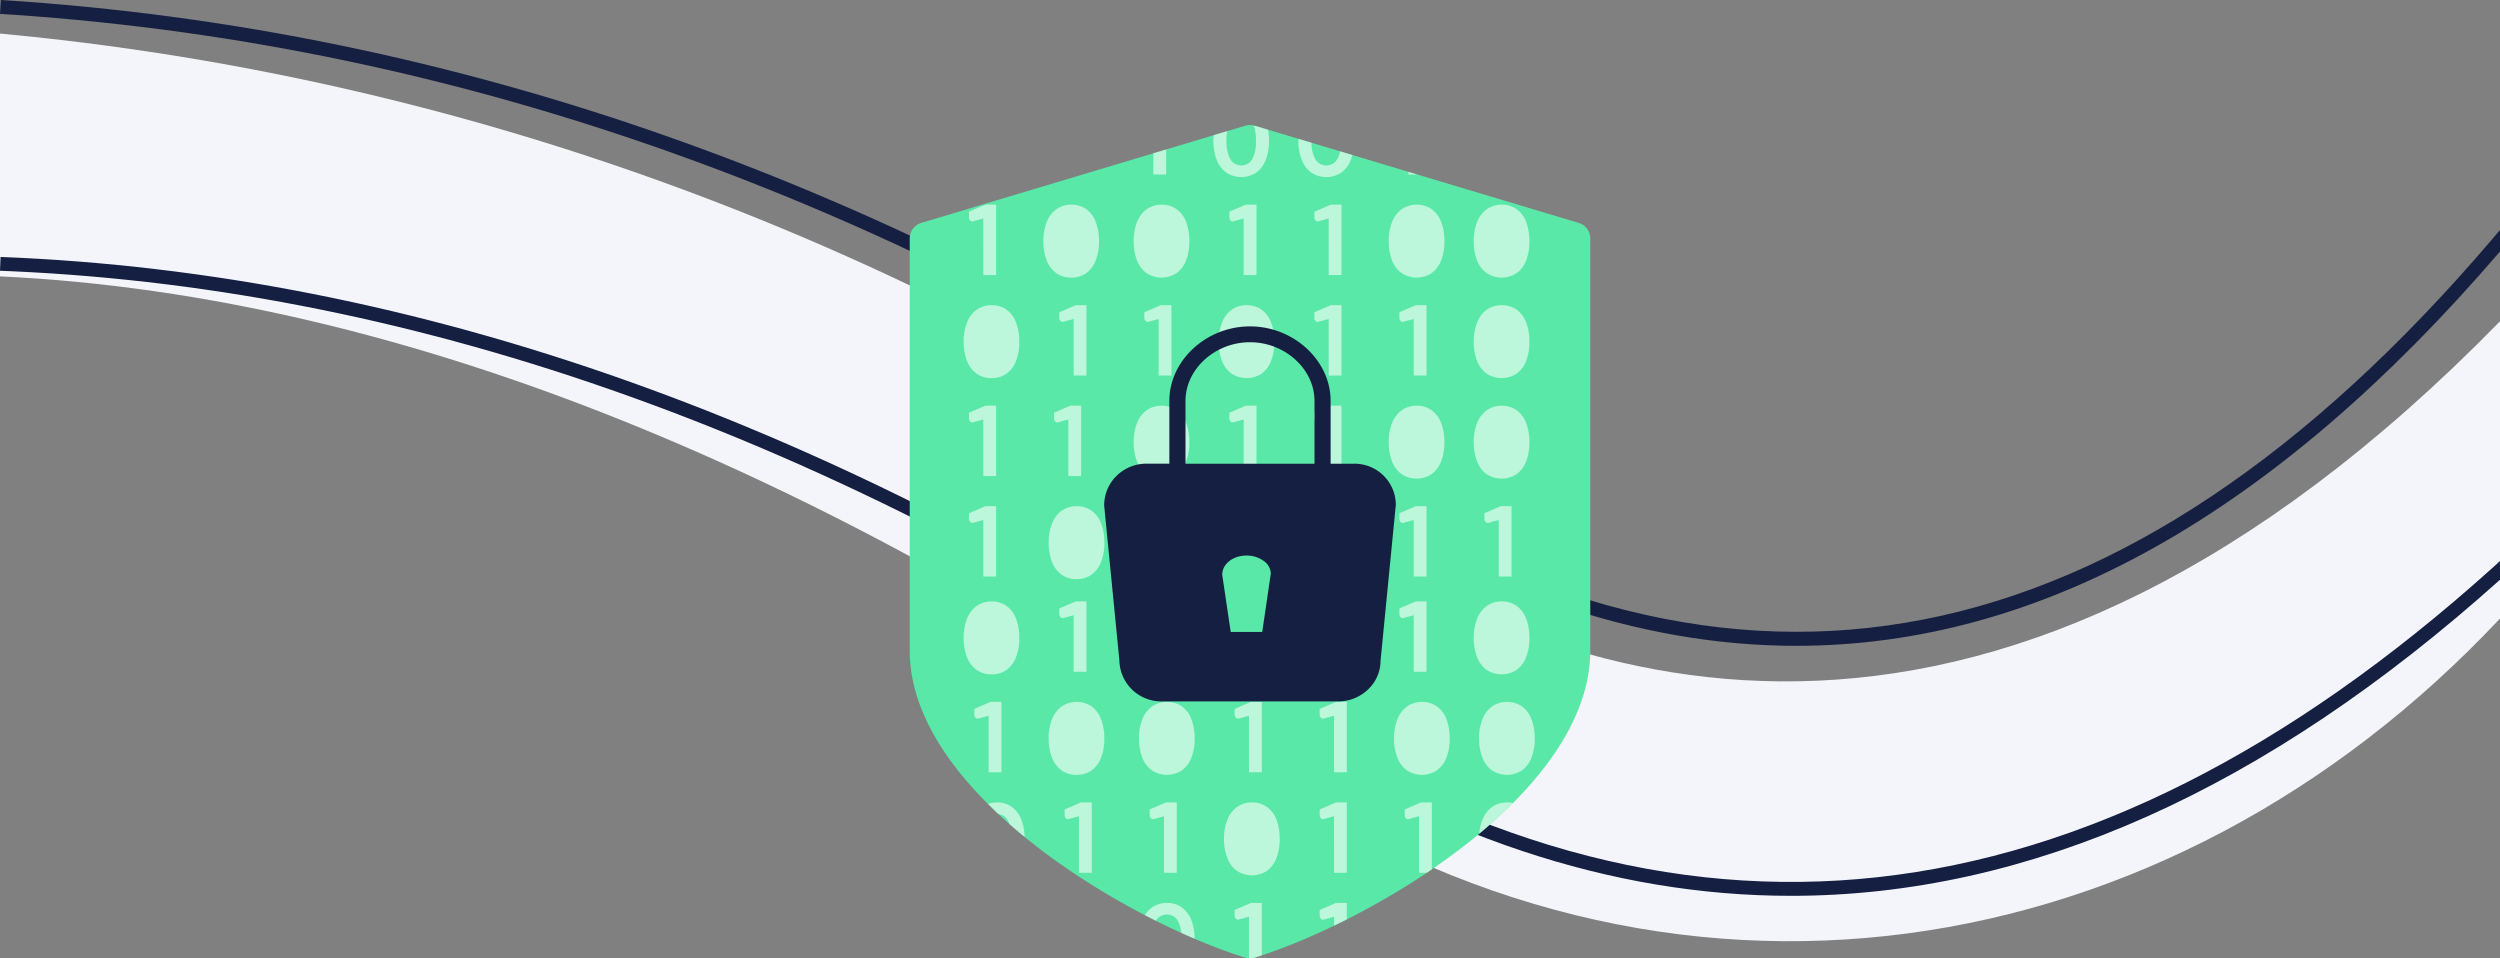
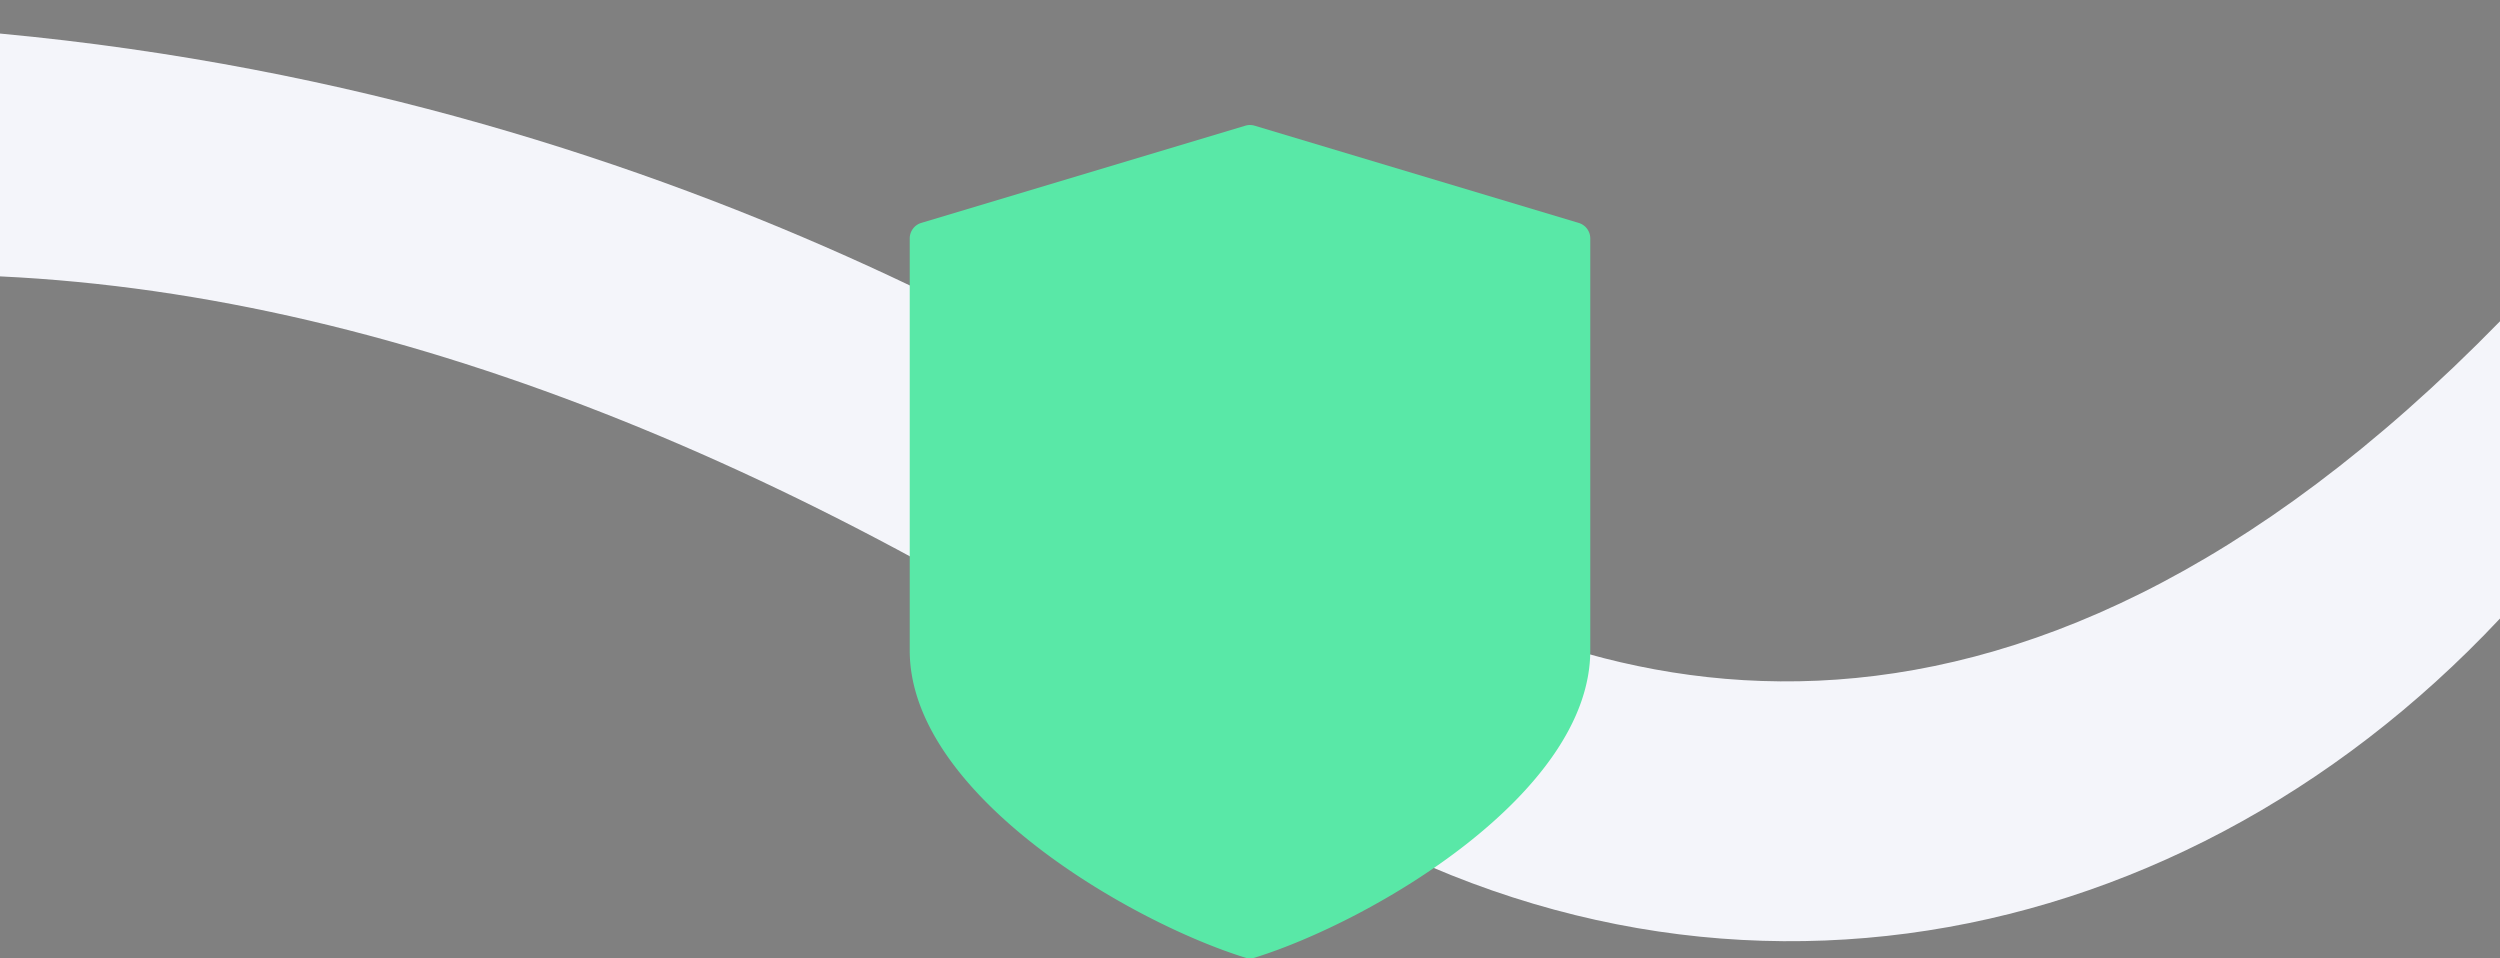
<svg xmlns="http://www.w3.org/2000/svg" id="outlined" width="360" height="138" viewBox="0 0 360 138">
  <rect x="0" y="0" width="360" height="138" fill="#808080" stroke="none" />
  <defs>
    <clipPath id="clip-path">
-       <path id="Path" d="M49,120a2.315,2.315,0,0,1-.691-.1C31.463,114.657,0,96.3,0,75.667V16.333A2.333,2.333,0,0,1,1.661,14.1L48.328.1a2.337,2.337,0,0,1,1.339,0l46.667,14A2.335,2.335,0,0,1,98,16.333V75.667C98,96.3,66.537,114.652,49.691,119.9A2.315,2.315,0,0,1,49,120Z" transform="translate(131 18)" fill="#59e8a7" />
-     </clipPath>
+       </clipPath>
  </defs>
  <path id="Path-2" data-name="Path" d="M0,0C101.428,9.464,168.977,56.4,188.857,70.163c38,26.316,99.424,44.657,171.143-28.728v42.8c-47.718,50.849-119.8,62.979-180,21.291C120.132,64.072,58.941,37.744,0,34.966,0,34.966,0,9.93,0,0Z" transform="translate(0 4.832)" fill="#f4f5fa" />
-   <path id="Combined_Shape" data-name="Combined Shape" d="M180.12,103Q90.216,43.068,1.787,39.064L0,38.988.079,37q89.9,3.507,181.16,64.353,89.527,59.686,177.618-19.526L360,80.79v2.694Q309.231,129,257.9,129,219.128,129,180.12,103Zm8.853-33.91Q99.094,8.761,1.963,2.128L0,2,.126,0q98.74,6.194,189.967,67.432,89.427,60.028,168.764-32.966L360,33.115v3.1Q311.289,92.982,258.691,93,224.6,93,188.973,69.094Z" fill="#151f41" />
  <path id="Path-3" data-name="Path" d="M49,120a2.315,2.315,0,0,1-.691-.1C31.463,114.657,0,96.3,0,75.667V16.333A2.333,2.333,0,0,1,1.661,14.1L48.328.1a2.337,2.337,0,0,1,1.339,0l46.667,14A2.335,2.335,0,0,1,98,16.333V75.667C98,96.3,66.537,114.652,49.691,119.9A2.315,2.315,0,0,1,49,120Z" transform="translate(131 18)" fill="#59e8a7" />
  <g id="outlined-2" data-name="outlined" clip-path="url(#clip-path)">
-     <path id="Shape" d="M41.088,119.93v-5.981l-1.5.411a.382.382,0,0,1-.386-.131.607.607,0,0,1-.172-.336l-.007-.1v-.823l2.355-1.014h1.556v7.549q-.513.17-1.008.324a2.308,2.308,0,0,1-.69.1Zm-9.756-3.661a4.227,4.227,0,0,0-.5-1.717,1.722,1.722,0,0,0-1.563-.919,1.749,1.749,0,0,0-1.579.9q-.791-.394-1.592-.811a3.775,3.775,0,0,1,1.036-1.12,3.671,3.671,0,0,1,2.135-.644,3.619,3.619,0,0,1,2.128.63,3.968,3.968,0,0,1,1.384,1.824,7.57,7.57,0,0,1,.481,2.7Q32.309,116.712,31.332,116.268Zm22-2.32-1.5.411a.38.38,0,0,1-.385-.131.607.607,0,0,1-.172-.336l-.007-.1v-.823l2.355-1.014h1.556v2.372q-.929.47-1.846.91Zm-13.972-6.6a4,4,0,0,1-1.384-1.831,7.448,7.448,0,0,1-.482-2.784,7.256,7.256,0,0,1,.489-2.776,4.087,4.087,0,0,1,1.4-1.831,3.68,3.68,0,0,1,2.135-.644,3.624,3.624,0,0,1,2.129.631,3.966,3.966,0,0,1,1.384,1.823,7.641,7.641,0,0,1,.482,2.8,7.428,7.428,0,0,1-.482,2.8,3.987,3.987,0,0,1-1.378,1.816,3.944,3.944,0,0,1-4.289-.006Zm26.214.267V99.474l-1.5.411a.379.379,0,0,1-.386-.13.613.613,0,0,1-.172-.336l-.007-.1V98.5l2.355-1.015h1.557v9.642l-.727.492Zm-12.243,0V99.474l-1.5.411a.377.377,0,0,1-.385-.13.607.607,0,0,1-.172-.336l-.007-.1V98.5l2.355-1.015h1.556v10.133Zm-24.485,0V99.474l-1.5.411a.377.377,0,0,1-.385-.13.607.607,0,0,1-.172-.336l-.007-.1V98.5l2.354-1.015h1.557v10.133Zm-12.242,0V99.474l-1.5.411a.379.379,0,0,1-.386-.13.607.607,0,0,1-.172-.336l-.007-.1V98.5l2.355-1.015h1.556v10.133ZM6.592,100.6a2.981,2.981,0,0,0-.242-.523,1.715,1.715,0,0,0-1.33-.906q-.78-.725-1.525-1.47a3.788,3.788,0,0,1,1.293-.216,3.619,3.619,0,0,1,2.128.631A3.966,3.966,0,0,1,8.3,99.941a7.463,7.463,0,0,1,.478,2.511Q7.66,101.543,6.592,100.6Zm68.116-.64a4.087,4.087,0,0,1,1.4-1.831,3.68,3.68,0,0,1,2.135-.644,4.162,4.162,0,0,1,.862.086c-1.52,1.527-3.149,3-4.854,4.422A6.654,6.654,0,0,1,74.708,99.961Zm1.377-7.082A4.015,4.015,0,0,1,74.7,91.049a7.467,7.467,0,0,1-.482-2.784,7.253,7.253,0,0,1,.489-2.776,4.078,4.078,0,0,1,1.4-1.831,3.68,3.68,0,0,1,2.135-.644,3.624,3.624,0,0,1,2.129.631,3.959,3.959,0,0,1,1.383,1.823,7.622,7.622,0,0,1,.482,2.8,7.413,7.413,0,0,1-.482,2.8,3.986,3.986,0,0,1-1.377,1.816,3.946,3.946,0,0,1-4.29-.006Zm-12.242,0a4.009,4.009,0,0,1-1.384-1.831,7.467,7.467,0,0,1-.482-2.784,7.253,7.253,0,0,1,.489-2.776,4.079,4.079,0,0,1,1.4-1.831A3.676,3.676,0,0,1,66,83.013a3.619,3.619,0,0,1,2.128.631,3.961,3.961,0,0,1,1.384,1.823,7.641,7.641,0,0,1,.481,2.8,7.431,7.431,0,0,1-.481,2.8,3.986,3.986,0,0,1-1.377,1.816,3.946,3.946,0,0,1-4.29-.006Zm-36.727,0a4.015,4.015,0,0,1-1.384-1.831,7.467,7.467,0,0,1-.482-2.784,7.235,7.235,0,0,1,.49-2.776,4.078,4.078,0,0,1,1.4-1.831,3.678,3.678,0,0,1,2.135-.644,3.619,3.619,0,0,1,2.128.631,3.961,3.961,0,0,1,1.384,1.823,7.64,7.64,0,0,1,.482,2.8,7.431,7.431,0,0,1-.482,2.8,3.986,3.986,0,0,1-1.377,1.816,3.946,3.946,0,0,1-4.29-.006Zm-13.008,0a4.015,4.015,0,0,1-1.384-1.831,7.467,7.467,0,0,1-.481-2.784,7.252,7.252,0,0,1,.489-2.776,4.078,4.078,0,0,1,1.4-1.831,3.678,3.678,0,0,1,2.135-.644,3.619,3.619,0,0,1,2.128.631,3.955,3.955,0,0,1,1.384,1.823,7.64,7.64,0,0,1,.482,2.8,7.431,7.431,0,0,1-.482,2.8A3.986,3.986,0,0,1,18.4,92.885a3.6,3.6,0,0,1-2.148.631A3.617,3.617,0,0,1,14.108,92.879Zm39.222.267V85l-1.5.411a.378.378,0,0,1-.385-.131.6.6,0,0,1-.172-.336l-.007-.1v-.823l2.355-1.014h1.556V93.146Zm-12.242,0V85l-1.5.411a.38.38,0,0,1-.386-.131.6.6,0,0,1-.172-.336l-.007-.1v-.823l2.355-1.014h1.556V93.146Zm-37.492,0V85l-1.5.411a.38.38,0,0,1-.386-.131.61.61,0,0,1-.172-.336l-.007-.1v-.823l2.355-1.014H5.441V93.146ZM75.32,78.405a4.006,4.006,0,0,1-1.384-1.831,7.459,7.459,0,0,1-.482-2.783,7.249,7.249,0,0,1,.489-2.776,4.077,4.077,0,0,1,1.4-1.831,3.671,3.671,0,0,1,2.135-.644,3.619,3.619,0,0,1,2.128.63,3.962,3.962,0,0,1,1.384,1.824,7.641,7.641,0,0,1,.482,2.8,7.423,7.423,0,0,1-.482,2.8,3.984,3.984,0,0,1-1.377,1.817,3.943,3.943,0,0,1-4.29-.007Zm-24.484,0a4.006,4.006,0,0,1-1.384-1.831,7.458,7.458,0,0,1-.482-2.783,7.232,7.232,0,0,1,.49-2.776,4.078,4.078,0,0,1,1.4-1.831,3.671,3.671,0,0,1,2.135-.644,3.619,3.619,0,0,1,2.128.63A3.968,3.968,0,0,1,56.5,70.995a7.641,7.641,0,0,1,.482,2.8,7.423,7.423,0,0,1-.482,2.8,3.984,3.984,0,0,1-1.377,1.817,3.943,3.943,0,0,1-4.29-.007Zm-48.969,0A4,4,0,0,1,.482,76.575,7.458,7.458,0,0,1,0,73.792a7.249,7.249,0,0,1,.489-2.776,4.073,4.073,0,0,1,1.4-1.831,3.669,3.669,0,0,1,2.134-.644,3.621,3.621,0,0,1,2.128.63,3.968,3.968,0,0,1,1.384,1.824,7.641,7.641,0,0,1,.481,2.8,7.423,7.423,0,0,1-.481,2.8,3.979,3.979,0,0,1-1.378,1.817,3.6,3.6,0,0,1-2.148.631A3.615,3.615,0,0,1,1.867,78.405Zm62.941.267V70.529l-1.5.411a.382.382,0,0,1-.386-.131.607.607,0,0,1-.172-.336l-.007-.1v-.823L65.1,68.54h1.556V78.673Zm-36.727,0V70.529l-1.5.411a.382.382,0,0,1-.386-.131.613.613,0,0,1-.172-.336l-.006-.1v-.823L28.37,68.54h1.557V78.673Zm-12.243,0V70.529l-1.5.411a.38.38,0,0,1-.385-.131.607.607,0,0,1-.172-.336l-.007-.1v-.823l2.355-1.014h1.556V78.673Zm35-13.979a4.006,4.006,0,0,1-1.384-1.831,7.458,7.458,0,0,1-.482-2.783,7.235,7.235,0,0,1,.49-2.777,4.078,4.078,0,0,1,1.4-1.831,3.671,3.671,0,0,1,2.135-.644,3.613,3.613,0,0,1,2.128.631A3.961,3.961,0,0,1,56.5,57.283a7.641,7.641,0,0,1,.482,2.8,7.423,7.423,0,0,1-.482,2.8A3.984,3.984,0,0,1,55.126,64.7a3.943,3.943,0,0,1-4.29-.007Zm-36.727,0a4.006,4.006,0,0,1-1.384-1.831,7.459,7.459,0,0,1-.481-2.783,7.253,7.253,0,0,1,.489-2.777,4.077,4.077,0,0,1,1.4-1.831,3.671,3.671,0,0,1,2.135-.644,3.613,3.613,0,0,1,2.128.631,3.955,3.955,0,0,1,1.384,1.823,7.641,7.641,0,0,1,.482,2.8,7.422,7.422,0,0,1-.482,2.8A3.984,3.984,0,0,1,18.4,64.7a3.6,3.6,0,0,1-2.148.631A3.611,3.611,0,0,1,14.108,64.694Zm62.942.267V56.817l-1.5.411a.38.38,0,0,1-.385-.131.607.607,0,0,1-.172-.336l-.007-.1v-.823l2.355-1.014H78.9V64.961Zm-12.242,0V56.817l-1.5.411a.382.382,0,0,1-.386-.131.607.607,0,0,1-.172-.336l-.007-.1v-.823L65.1,54.829h1.556V64.961Zm-36.727,0V56.817l-1.5.411a.382.382,0,0,1-.386-.131.613.613,0,0,1-.172-.336l-.006-.1v-.823l2.354-1.014h1.557V64.961Zm-25.25,0V56.817l-1.5.411A.382.382,0,0,1,.944,57.1a.607.607,0,0,1-.172-.336l-.007-.1v-.823L3.12,54.829H4.676V64.961ZM75.32,50.221a4.006,4.006,0,0,1-1.384-1.831,7.467,7.467,0,0,1-.482-2.784,7.256,7.256,0,0,1,.489-2.777A4.087,4.087,0,0,1,75.341,41a3.678,3.678,0,0,1,2.135-.644,3.619,3.619,0,0,1,2.128.631,3.96,3.96,0,0,1,1.384,1.823,7.647,7.647,0,0,1,.482,2.8,7.427,7.427,0,0,1-.482,2.8,3.993,3.993,0,0,1-1.377,1.817,3.948,3.948,0,0,1-4.29-.007Zm-12.242,0a4,4,0,0,1-1.384-1.831,7.467,7.467,0,0,1-.482-2.784A7.256,7.256,0,0,1,61.7,42.83,4.087,4.087,0,0,1,63.1,41a3.68,3.68,0,0,1,2.135-.644,3.622,3.622,0,0,1,2.129.631,3.966,3.966,0,0,1,1.384,1.823,7.648,7.648,0,0,1,.481,2.8,7.428,7.428,0,0,1-.481,2.8,3.989,3.989,0,0,1-1.378,1.817,3.947,3.947,0,0,1-4.289-.007Zm-36.727,0a4.006,4.006,0,0,1-1.384-1.831,7.467,7.467,0,0,1-.482-2.784,7.256,7.256,0,0,1,.489-2.777A4.089,4.089,0,0,1,26.372,41a3.676,3.676,0,0,1,2.135-.644,3.619,3.619,0,0,1,2.128.631,3.966,3.966,0,0,1,1.384,1.823,7.647,7.647,0,0,1,.482,2.8,7.427,7.427,0,0,1-.482,2.8,3.993,3.993,0,0,1-1.377,1.817,3.948,3.948,0,0,1-4.29-.007Zm26.214.267V42.343l-1.5.412a.38.38,0,0,1-.385-.131.607.607,0,0,1-.172-.336l-.007-.1V41.37l2.355-1.015h1.556V50.488Zm-12.242,0V42.343l-1.5.412a.382.382,0,0,1-.386-.131.607.607,0,0,1-.172-.336l-.007-.1V41.37l2.355-1.015h1.556V50.488Zm-25.25,0V42.343l-1.5.412a.38.38,0,0,1-.385-.131.607.607,0,0,1-.172-.336l-.007-.1V41.37l2.355-1.015h1.556V50.488Zm-12.242,0V42.343l-1.5.412a.382.382,0,0,1-.386-.131.607.607,0,0,1-.172-.336l-.007-.1V41.37L3.12,40.355H4.676V50.488ZM75.32,35.748a4.015,4.015,0,0,1-1.384-1.831,7.467,7.467,0,0,1-.482-2.784,7.256,7.256,0,0,1,.489-2.777,4.077,4.077,0,0,1,1.4-1.831,3.678,3.678,0,0,1,2.135-.644,3.619,3.619,0,0,1,2.128.631,3.955,3.955,0,0,1,1.384,1.823,7.641,7.641,0,0,1,.482,2.8,7.427,7.427,0,0,1-.482,2.8,3.986,3.986,0,0,1-1.377,1.816,3.946,3.946,0,0,1-4.29-.006Zm-36.727,0a4.015,4.015,0,0,1-1.384-1.831,7.467,7.467,0,0,1-.482-2.784,7.256,7.256,0,0,1,.489-2.777,4.077,4.077,0,0,1,1.4-1.831,3.68,3.68,0,0,1,2.135-.644,3.624,3.624,0,0,1,2.128.631,3.959,3.959,0,0,1,1.383,1.823,7.622,7.622,0,0,1,.482,2.8,7.41,7.41,0,0,1-.482,2.8,3.986,3.986,0,0,1-1.377,1.816,3.946,3.946,0,0,1-4.29-.006Zm-36.726,0A4.009,4.009,0,0,1,.482,33.917,7.467,7.467,0,0,1,0,31.134a7.256,7.256,0,0,1,.489-2.777,4.073,4.073,0,0,1,1.4-1.831,3.675,3.675,0,0,1,2.134-.644,3.622,3.622,0,0,1,2.128.631,3.961,3.961,0,0,1,1.384,1.823,7.641,7.641,0,0,1,.481,2.8,7.428,7.428,0,0,1-.481,2.8,3.981,3.981,0,0,1-1.378,1.816,3.6,3.6,0,0,1-2.148.631A3.614,3.614,0,0,1,1.867,35.748Zm62.941.267V27.87l-1.5.411a.378.378,0,0,1-.386-.131.6.6,0,0,1-.172-.336l-.007-.1V26.9L65.1,25.882h1.556V36.015Zm-12.243,0V27.87l-1.5.411a.376.376,0,0,1-.385-.131.6.6,0,0,1-.172-.336l-.007-.1V26.9l2.355-1.014h1.556V36.015Zm-24.485,0V27.87l-1.5.411a.378.378,0,0,1-.386-.131.61.61,0,0,1-.172-.336l-.006-.1V26.9l2.354-1.014h1.557V36.015Zm-12.243,0V27.87l-1.5.411a.376.376,0,0,1-.385-.131.6.6,0,0,1-.172-.336l-.007-.1V26.9l2.355-1.014h1.556V36.015ZM75.32,21.274a4.006,4.006,0,0,1-1.384-1.831,7.459,7.459,0,0,1-.482-2.783,7.253,7.253,0,0,1,.489-2.777,4.077,4.077,0,0,1,1.4-1.831,3.671,3.671,0,0,1,2.135-.644,3.613,3.613,0,0,1,2.128.631,3.955,3.955,0,0,1,1.384,1.823,7.641,7.641,0,0,1,.482,2.8,7.423,7.423,0,0,1-.482,2.8,3.984,3.984,0,0,1-1.377,1.817,3.943,3.943,0,0,1-4.29-.007Zm-12.242,0a4,4,0,0,1-1.384-1.831,7.458,7.458,0,0,1-.482-2.783,7.253,7.253,0,0,1,.489-2.777,4.077,4.077,0,0,1,1.4-1.831,3.673,3.673,0,0,1,2.135-.644,3.616,3.616,0,0,1,2.129.631,3.961,3.961,0,0,1,1.384,1.823,7.641,7.641,0,0,1,.481,2.8,7.423,7.423,0,0,1-.481,2.8,3.979,3.979,0,0,1-1.378,1.817,3.942,3.942,0,0,1-4.289-.007Zm-36.727,0a4.006,4.006,0,0,1-1.384-1.831,7.458,7.458,0,0,1-.482-2.783,7.253,7.253,0,0,1,.489-2.777,4.079,4.079,0,0,1,1.4-1.831,3.669,3.669,0,0,1,2.135-.644,3.613,3.613,0,0,1,2.128.631,3.961,3.961,0,0,1,1.384,1.823,7.641,7.641,0,0,1,.482,2.8,7.422,7.422,0,0,1-.482,2.8,3.984,3.984,0,0,1-1.377,1.817,3.943,3.943,0,0,1-4.29-.007Zm-13.008,0a4.006,4.006,0,0,1-1.384-1.831,7.458,7.458,0,0,1-.482-2.783,7.252,7.252,0,0,1,.49-2.777,4.077,4.077,0,0,1,1.4-1.831,3.671,3.671,0,0,1,2.135-.644,3.613,3.613,0,0,1,2.128.631,3.961,3.961,0,0,1,1.384,1.823,7.641,7.641,0,0,1,.482,2.8,7.422,7.422,0,0,1-.482,2.8,3.984,3.984,0,0,1-1.377,1.817,3.6,3.6,0,0,1-2.148.631A3.609,3.609,0,0,1,13.343,21.274Zm39.222.267V13.4l-1.5.411a.38.38,0,0,1-.385-.13.607.607,0,0,1-.172-.336l-.007-.1v-.823l2.355-1.014h1.556V21.542Zm-12.242,0V13.4l-1.5.411a.382.382,0,0,1-.386-.13.607.607,0,0,1-.172-.336l-.007-.1v-.823l2.355-1.014h1.556V21.542Zm-37.492,0V13.4l-1.5.411a.382.382,0,0,1-.386-.13.607.607,0,0,1-.172-.336l-.007-.1v-.823L3.12,11.409H4.676V21.542ZM50.071,6.8a4.006,4.006,0,0,1-1.384-1.831A7.467,7.467,0,0,1,48.2,2.187l.005-.261,1.886.566a4.84,4.84,0,0,0,.546,2.348,1.748,1.748,0,0,0,1.584.912,1.722,1.722,0,0,0,1.57-.9A3.554,3.554,0,0,0,54.2,3.725l1.778.534a5.82,5.82,0,0,1-.241.733,3.993,3.993,0,0,1-1.377,1.817,3.948,3.948,0,0,1-4.29-.007Zm-12.243,0a4.006,4.006,0,0,1-1.384-1.831,7.467,7.467,0,0,1-.482-2.784c0-.27.01-.531.032-.784l1.96-.588a8.058,8.058,0,0,0-.105,1.372A5.19,5.19,0,0,0,38.4,4.84a1.748,1.748,0,0,0,1.584.912,1.724,1.724,0,0,0,1.57-.9,5.3,5.3,0,0,0,.536-2.668A6.309,6.309,0,0,0,41.771,0l.066.015,2,.6a8.666,8.666,0,0,1,.137,1.572,7.427,7.427,0,0,1-.482,2.8,3.993,3.993,0,0,1-1.377,1.817,3.948,3.948,0,0,1-4.29-.007Zm26.214-.125,1.306.391H64.043Zm-36.726.392V4.008l1.846-.553V7.069Z" transform="translate(138.765 18.064)" fill="#fff" opacity="0.596" />
+     <path id="Shape" d="M41.088,119.93v-5.981l-1.5.411a.382.382,0,0,1-.386-.131.607.607,0,0,1-.172-.336l-.007-.1v-.823l2.355-1.014h1.556v7.549q-.513.17-1.008.324a2.308,2.308,0,0,1-.69.1Zm-9.756-3.661a4.227,4.227,0,0,0-.5-1.717,1.722,1.722,0,0,0-1.563-.919,1.749,1.749,0,0,0-1.579.9q-.791-.394-1.592-.811a3.775,3.775,0,0,1,1.036-1.12,3.671,3.671,0,0,1,2.135-.644,3.619,3.619,0,0,1,2.128.63,3.968,3.968,0,0,1,1.384,1.824,7.57,7.57,0,0,1,.481,2.7Q32.309,116.712,31.332,116.268Zm22-2.32-1.5.411a.38.38,0,0,1-.385-.131.607.607,0,0,1-.172-.336l-.007-.1v-.823l2.355-1.014v2.372q-.929.47-1.846.91Zm-13.972-6.6a4,4,0,0,1-1.384-1.831,7.448,7.448,0,0,1-.482-2.784,7.256,7.256,0,0,1,.489-2.776,4.087,4.087,0,0,1,1.4-1.831,3.68,3.68,0,0,1,2.135-.644,3.624,3.624,0,0,1,2.129.631,3.966,3.966,0,0,1,1.384,1.823,7.641,7.641,0,0,1,.482,2.8,7.428,7.428,0,0,1-.482,2.8,3.987,3.987,0,0,1-1.378,1.816,3.944,3.944,0,0,1-4.289-.006Zm26.214.267V99.474l-1.5.411a.379.379,0,0,1-.386-.13.613.613,0,0,1-.172-.336l-.007-.1V98.5l2.355-1.015h1.557v9.642l-.727.492Zm-12.243,0V99.474l-1.5.411a.377.377,0,0,1-.385-.13.607.607,0,0,1-.172-.336l-.007-.1V98.5l2.355-1.015h1.556v10.133Zm-24.485,0V99.474l-1.5.411a.377.377,0,0,1-.385-.13.607.607,0,0,1-.172-.336l-.007-.1V98.5l2.354-1.015h1.557v10.133Zm-12.242,0V99.474l-1.5.411a.379.379,0,0,1-.386-.13.607.607,0,0,1-.172-.336l-.007-.1V98.5l2.355-1.015h1.556v10.133ZM6.592,100.6a2.981,2.981,0,0,0-.242-.523,1.715,1.715,0,0,0-1.33-.906q-.78-.725-1.525-1.47a3.788,3.788,0,0,1,1.293-.216,3.619,3.619,0,0,1,2.128.631A3.966,3.966,0,0,1,8.3,99.941a7.463,7.463,0,0,1,.478,2.511Q7.66,101.543,6.592,100.6Zm68.116-.64a4.087,4.087,0,0,1,1.4-1.831,3.68,3.68,0,0,1,2.135-.644,4.162,4.162,0,0,1,.862.086c-1.52,1.527-3.149,3-4.854,4.422A6.654,6.654,0,0,1,74.708,99.961Zm1.377-7.082A4.015,4.015,0,0,1,74.7,91.049a7.467,7.467,0,0,1-.482-2.784,7.253,7.253,0,0,1,.489-2.776,4.078,4.078,0,0,1,1.4-1.831,3.68,3.68,0,0,1,2.135-.644,3.624,3.624,0,0,1,2.129.631,3.959,3.959,0,0,1,1.383,1.823,7.622,7.622,0,0,1,.482,2.8,7.413,7.413,0,0,1-.482,2.8,3.986,3.986,0,0,1-1.377,1.816,3.946,3.946,0,0,1-4.29-.006Zm-12.242,0a4.009,4.009,0,0,1-1.384-1.831,7.467,7.467,0,0,1-.482-2.784,7.253,7.253,0,0,1,.489-2.776,4.079,4.079,0,0,1,1.4-1.831A3.676,3.676,0,0,1,66,83.013a3.619,3.619,0,0,1,2.128.631,3.961,3.961,0,0,1,1.384,1.823,7.641,7.641,0,0,1,.481,2.8,7.431,7.431,0,0,1-.481,2.8,3.986,3.986,0,0,1-1.377,1.816,3.946,3.946,0,0,1-4.29-.006Zm-36.727,0a4.015,4.015,0,0,1-1.384-1.831,7.467,7.467,0,0,1-.482-2.784,7.235,7.235,0,0,1,.49-2.776,4.078,4.078,0,0,1,1.4-1.831,3.678,3.678,0,0,1,2.135-.644,3.619,3.619,0,0,1,2.128.631,3.961,3.961,0,0,1,1.384,1.823,7.64,7.64,0,0,1,.482,2.8,7.431,7.431,0,0,1-.482,2.8,3.986,3.986,0,0,1-1.377,1.816,3.946,3.946,0,0,1-4.29-.006Zm-13.008,0a4.015,4.015,0,0,1-1.384-1.831,7.467,7.467,0,0,1-.481-2.784,7.252,7.252,0,0,1,.489-2.776,4.078,4.078,0,0,1,1.4-1.831,3.678,3.678,0,0,1,2.135-.644,3.619,3.619,0,0,1,2.128.631,3.955,3.955,0,0,1,1.384,1.823,7.64,7.64,0,0,1,.482,2.8,7.431,7.431,0,0,1-.482,2.8A3.986,3.986,0,0,1,18.4,92.885a3.6,3.6,0,0,1-2.148.631A3.617,3.617,0,0,1,14.108,92.879Zm39.222.267V85l-1.5.411a.378.378,0,0,1-.385-.131.6.6,0,0,1-.172-.336l-.007-.1v-.823l2.355-1.014h1.556V93.146Zm-12.242,0V85l-1.5.411a.38.38,0,0,1-.386-.131.6.6,0,0,1-.172-.336l-.007-.1v-.823l2.355-1.014h1.556V93.146Zm-37.492,0V85l-1.5.411a.38.38,0,0,1-.386-.131.61.61,0,0,1-.172-.336l-.007-.1v-.823l2.355-1.014H5.441V93.146ZM75.32,78.405a4.006,4.006,0,0,1-1.384-1.831,7.459,7.459,0,0,1-.482-2.783,7.249,7.249,0,0,1,.489-2.776,4.077,4.077,0,0,1,1.4-1.831,3.671,3.671,0,0,1,2.135-.644,3.619,3.619,0,0,1,2.128.63,3.962,3.962,0,0,1,1.384,1.824,7.641,7.641,0,0,1,.482,2.8,7.423,7.423,0,0,1-.482,2.8,3.984,3.984,0,0,1-1.377,1.817,3.943,3.943,0,0,1-4.29-.007Zm-24.484,0a4.006,4.006,0,0,1-1.384-1.831,7.458,7.458,0,0,1-.482-2.783,7.232,7.232,0,0,1,.49-2.776,4.078,4.078,0,0,1,1.4-1.831,3.671,3.671,0,0,1,2.135-.644,3.619,3.619,0,0,1,2.128.63A3.968,3.968,0,0,1,56.5,70.995a7.641,7.641,0,0,1,.482,2.8,7.423,7.423,0,0,1-.482,2.8,3.984,3.984,0,0,1-1.377,1.817,3.943,3.943,0,0,1-4.29-.007Zm-48.969,0A4,4,0,0,1,.482,76.575,7.458,7.458,0,0,1,0,73.792a7.249,7.249,0,0,1,.489-2.776,4.073,4.073,0,0,1,1.4-1.831,3.669,3.669,0,0,1,2.134-.644,3.621,3.621,0,0,1,2.128.63,3.968,3.968,0,0,1,1.384,1.824,7.641,7.641,0,0,1,.481,2.8,7.423,7.423,0,0,1-.481,2.8,3.979,3.979,0,0,1-1.378,1.817,3.6,3.6,0,0,1-2.148.631A3.615,3.615,0,0,1,1.867,78.405Zm62.941.267V70.529l-1.5.411a.382.382,0,0,1-.386-.131.607.607,0,0,1-.172-.336l-.007-.1v-.823L65.1,68.54h1.556V78.673Zm-36.727,0V70.529l-1.5.411a.382.382,0,0,1-.386-.131.613.613,0,0,1-.172-.336l-.006-.1v-.823L28.37,68.54h1.557V78.673Zm-12.243,0V70.529l-1.5.411a.38.38,0,0,1-.385-.131.607.607,0,0,1-.172-.336l-.007-.1v-.823l2.355-1.014h1.556V78.673Zm35-13.979a4.006,4.006,0,0,1-1.384-1.831,7.458,7.458,0,0,1-.482-2.783,7.235,7.235,0,0,1,.49-2.777,4.078,4.078,0,0,1,1.4-1.831,3.671,3.671,0,0,1,2.135-.644,3.613,3.613,0,0,1,2.128.631A3.961,3.961,0,0,1,56.5,57.283a7.641,7.641,0,0,1,.482,2.8,7.423,7.423,0,0,1-.482,2.8A3.984,3.984,0,0,1,55.126,64.7a3.943,3.943,0,0,1-4.29-.007Zm-36.727,0a4.006,4.006,0,0,1-1.384-1.831,7.459,7.459,0,0,1-.481-2.783,7.253,7.253,0,0,1,.489-2.777,4.077,4.077,0,0,1,1.4-1.831,3.671,3.671,0,0,1,2.135-.644,3.613,3.613,0,0,1,2.128.631,3.955,3.955,0,0,1,1.384,1.823,7.641,7.641,0,0,1,.482,2.8,7.422,7.422,0,0,1-.482,2.8A3.984,3.984,0,0,1,18.4,64.7a3.6,3.6,0,0,1-2.148.631A3.611,3.611,0,0,1,14.108,64.694Zm62.942.267V56.817l-1.5.411a.38.38,0,0,1-.385-.131.607.607,0,0,1-.172-.336l-.007-.1v-.823l2.355-1.014H78.9V64.961Zm-12.242,0V56.817l-1.5.411a.382.382,0,0,1-.386-.131.607.607,0,0,1-.172-.336l-.007-.1v-.823L65.1,54.829h1.556V64.961Zm-36.727,0V56.817l-1.5.411a.382.382,0,0,1-.386-.131.613.613,0,0,1-.172-.336l-.006-.1v-.823l2.354-1.014h1.557V64.961Zm-25.25,0V56.817l-1.5.411A.382.382,0,0,1,.944,57.1a.607.607,0,0,1-.172-.336l-.007-.1v-.823L3.12,54.829H4.676V64.961ZM75.32,50.221a4.006,4.006,0,0,1-1.384-1.831,7.467,7.467,0,0,1-.482-2.784,7.256,7.256,0,0,1,.489-2.777A4.087,4.087,0,0,1,75.341,41a3.678,3.678,0,0,1,2.135-.644,3.619,3.619,0,0,1,2.128.631,3.96,3.96,0,0,1,1.384,1.823,7.647,7.647,0,0,1,.482,2.8,7.427,7.427,0,0,1-.482,2.8,3.993,3.993,0,0,1-1.377,1.817,3.948,3.948,0,0,1-4.29-.007Zm-12.242,0a4,4,0,0,1-1.384-1.831,7.467,7.467,0,0,1-.482-2.784A7.256,7.256,0,0,1,61.7,42.83,4.087,4.087,0,0,1,63.1,41a3.68,3.68,0,0,1,2.135-.644,3.622,3.622,0,0,1,2.129.631,3.966,3.966,0,0,1,1.384,1.823,7.648,7.648,0,0,1,.481,2.8,7.428,7.428,0,0,1-.481,2.8,3.989,3.989,0,0,1-1.378,1.817,3.947,3.947,0,0,1-4.289-.007Zm-36.727,0a4.006,4.006,0,0,1-1.384-1.831,7.467,7.467,0,0,1-.482-2.784,7.256,7.256,0,0,1,.489-2.777A4.089,4.089,0,0,1,26.372,41a3.676,3.676,0,0,1,2.135-.644,3.619,3.619,0,0,1,2.128.631,3.966,3.966,0,0,1,1.384,1.823,7.647,7.647,0,0,1,.482,2.8,7.427,7.427,0,0,1-.482,2.8,3.993,3.993,0,0,1-1.377,1.817,3.948,3.948,0,0,1-4.29-.007Zm26.214.267V42.343l-1.5.412a.38.38,0,0,1-.385-.131.607.607,0,0,1-.172-.336l-.007-.1V41.37l2.355-1.015h1.556V50.488Zm-12.242,0V42.343l-1.5.412a.382.382,0,0,1-.386-.131.607.607,0,0,1-.172-.336l-.007-.1V41.37l2.355-1.015h1.556V50.488Zm-25.25,0V42.343l-1.5.412a.38.38,0,0,1-.385-.131.607.607,0,0,1-.172-.336l-.007-.1V41.37l2.355-1.015h1.556V50.488Zm-12.242,0V42.343l-1.5.412a.382.382,0,0,1-.386-.131.607.607,0,0,1-.172-.336l-.007-.1V41.37L3.12,40.355H4.676V50.488ZM75.32,35.748a4.015,4.015,0,0,1-1.384-1.831,7.467,7.467,0,0,1-.482-2.784,7.256,7.256,0,0,1,.489-2.777,4.077,4.077,0,0,1,1.4-1.831,3.678,3.678,0,0,1,2.135-.644,3.619,3.619,0,0,1,2.128.631,3.955,3.955,0,0,1,1.384,1.823,7.641,7.641,0,0,1,.482,2.8,7.427,7.427,0,0,1-.482,2.8,3.986,3.986,0,0,1-1.377,1.816,3.946,3.946,0,0,1-4.29-.006Zm-36.727,0a4.015,4.015,0,0,1-1.384-1.831,7.467,7.467,0,0,1-.482-2.784,7.256,7.256,0,0,1,.489-2.777,4.077,4.077,0,0,1,1.4-1.831,3.68,3.68,0,0,1,2.135-.644,3.624,3.624,0,0,1,2.128.631,3.959,3.959,0,0,1,1.383,1.823,7.622,7.622,0,0,1,.482,2.8,7.41,7.41,0,0,1-.482,2.8,3.986,3.986,0,0,1-1.377,1.816,3.946,3.946,0,0,1-4.29-.006Zm-36.726,0A4.009,4.009,0,0,1,.482,33.917,7.467,7.467,0,0,1,0,31.134a7.256,7.256,0,0,1,.489-2.777,4.073,4.073,0,0,1,1.4-1.831,3.675,3.675,0,0,1,2.134-.644,3.622,3.622,0,0,1,2.128.631,3.961,3.961,0,0,1,1.384,1.823,7.641,7.641,0,0,1,.481,2.8,7.428,7.428,0,0,1-.481,2.8,3.981,3.981,0,0,1-1.378,1.816,3.6,3.6,0,0,1-2.148.631A3.614,3.614,0,0,1,1.867,35.748Zm62.941.267V27.87l-1.5.411a.378.378,0,0,1-.386-.131.6.6,0,0,1-.172-.336l-.007-.1V26.9L65.1,25.882h1.556V36.015Zm-12.243,0V27.87l-1.5.411a.376.376,0,0,1-.385-.131.6.6,0,0,1-.172-.336l-.007-.1V26.9l2.355-1.014h1.556V36.015Zm-24.485,0V27.87l-1.5.411a.378.378,0,0,1-.386-.131.61.61,0,0,1-.172-.336l-.006-.1V26.9l2.354-1.014h1.557V36.015Zm-12.243,0V27.87l-1.5.411a.376.376,0,0,1-.385-.131.6.6,0,0,1-.172-.336l-.007-.1V26.9l2.355-1.014h1.556V36.015ZM75.32,21.274a4.006,4.006,0,0,1-1.384-1.831,7.459,7.459,0,0,1-.482-2.783,7.253,7.253,0,0,1,.489-2.777,4.077,4.077,0,0,1,1.4-1.831,3.671,3.671,0,0,1,2.135-.644,3.613,3.613,0,0,1,2.128.631,3.955,3.955,0,0,1,1.384,1.823,7.641,7.641,0,0,1,.482,2.8,7.423,7.423,0,0,1-.482,2.8,3.984,3.984,0,0,1-1.377,1.817,3.943,3.943,0,0,1-4.29-.007Zm-12.242,0a4,4,0,0,1-1.384-1.831,7.458,7.458,0,0,1-.482-2.783,7.253,7.253,0,0,1,.489-2.777,4.077,4.077,0,0,1,1.4-1.831,3.673,3.673,0,0,1,2.135-.644,3.616,3.616,0,0,1,2.129.631,3.961,3.961,0,0,1,1.384,1.823,7.641,7.641,0,0,1,.481,2.8,7.423,7.423,0,0,1-.481,2.8,3.979,3.979,0,0,1-1.378,1.817,3.942,3.942,0,0,1-4.289-.007Zm-36.727,0a4.006,4.006,0,0,1-1.384-1.831,7.458,7.458,0,0,1-.482-2.783,7.253,7.253,0,0,1,.489-2.777,4.079,4.079,0,0,1,1.4-1.831,3.669,3.669,0,0,1,2.135-.644,3.613,3.613,0,0,1,2.128.631,3.961,3.961,0,0,1,1.384,1.823,7.641,7.641,0,0,1,.482,2.8,7.422,7.422,0,0,1-.482,2.8,3.984,3.984,0,0,1-1.377,1.817,3.943,3.943,0,0,1-4.29-.007Zm-13.008,0a4.006,4.006,0,0,1-1.384-1.831,7.458,7.458,0,0,1-.482-2.783,7.252,7.252,0,0,1,.49-2.777,4.077,4.077,0,0,1,1.4-1.831,3.671,3.671,0,0,1,2.135-.644,3.613,3.613,0,0,1,2.128.631,3.961,3.961,0,0,1,1.384,1.823,7.641,7.641,0,0,1,.482,2.8,7.422,7.422,0,0,1-.482,2.8,3.984,3.984,0,0,1-1.377,1.817,3.6,3.6,0,0,1-2.148.631A3.609,3.609,0,0,1,13.343,21.274Zm39.222.267V13.4l-1.5.411a.38.38,0,0,1-.385-.13.607.607,0,0,1-.172-.336l-.007-.1v-.823l2.355-1.014h1.556V21.542Zm-12.242,0V13.4l-1.5.411a.382.382,0,0,1-.386-.13.607.607,0,0,1-.172-.336l-.007-.1v-.823l2.355-1.014h1.556V21.542Zm-37.492,0V13.4l-1.5.411a.382.382,0,0,1-.386-.13.607.607,0,0,1-.172-.336l-.007-.1v-.823L3.12,11.409H4.676V21.542ZM50.071,6.8a4.006,4.006,0,0,1-1.384-1.831A7.467,7.467,0,0,1,48.2,2.187l.005-.261,1.886.566a4.84,4.84,0,0,0,.546,2.348,1.748,1.748,0,0,0,1.584.912,1.722,1.722,0,0,0,1.57-.9A3.554,3.554,0,0,0,54.2,3.725l1.778.534a5.82,5.82,0,0,1-.241.733,3.993,3.993,0,0,1-1.377,1.817,3.948,3.948,0,0,1-4.29-.007Zm-12.243,0a4.006,4.006,0,0,1-1.384-1.831,7.467,7.467,0,0,1-.482-2.784c0-.27.01-.531.032-.784l1.96-.588a8.058,8.058,0,0,0-.105,1.372A5.19,5.19,0,0,0,38.4,4.84a1.748,1.748,0,0,0,1.584.912,1.724,1.724,0,0,0,1.57-.9,5.3,5.3,0,0,0,.536-2.668A6.309,6.309,0,0,0,41.771,0l.066.015,2,.6a8.666,8.666,0,0,1,.137,1.572,7.427,7.427,0,0,1-.482,2.8,3.993,3.993,0,0,1-1.377,1.817,3.948,3.948,0,0,1-4.29-.007Zm26.214-.125,1.306.391H64.043Zm-36.726.392V4.008l1.846-.553V7.069Z" transform="translate(138.765 18.064)" fill="#fff" opacity="0.596" />
    <path id="Combined_Shape-2" data-name="Combined Shape" d="M33.7,54H8.3a6.028,6.028,0,0,1-6.112-5.926L0,25.8a5.948,5.948,0,0,1,1.745-4.239,6.119,6.119,0,0,1,4.362-1.792H9.386V10.729C9.386,4.913,14.7,0,21,0S32.609,4.913,32.609,10.729v9.045h3.274A5.952,5.952,0,0,1,42,25.677l-2.2,22.461A5.694,5.694,0,0,1,38.1,52.183,6.175,6.175,0,0,1,33.7,54ZM20.489,33C18.532,33,17,34.214,17,35.763L18.221,44h4.54L24,35.573a2.338,2.338,0,0,0-1.026-1.8A4.162,4.162,0,0,0,20.489,33ZM21,2.282c-5.035,0-9.289,3.868-9.289,8.447v9.045H30.287V10.729C30.287,6.15,26.033,2.282,21,2.282Z" transform="translate(159 47)" fill="#151f41" />
  </g>
</svg>